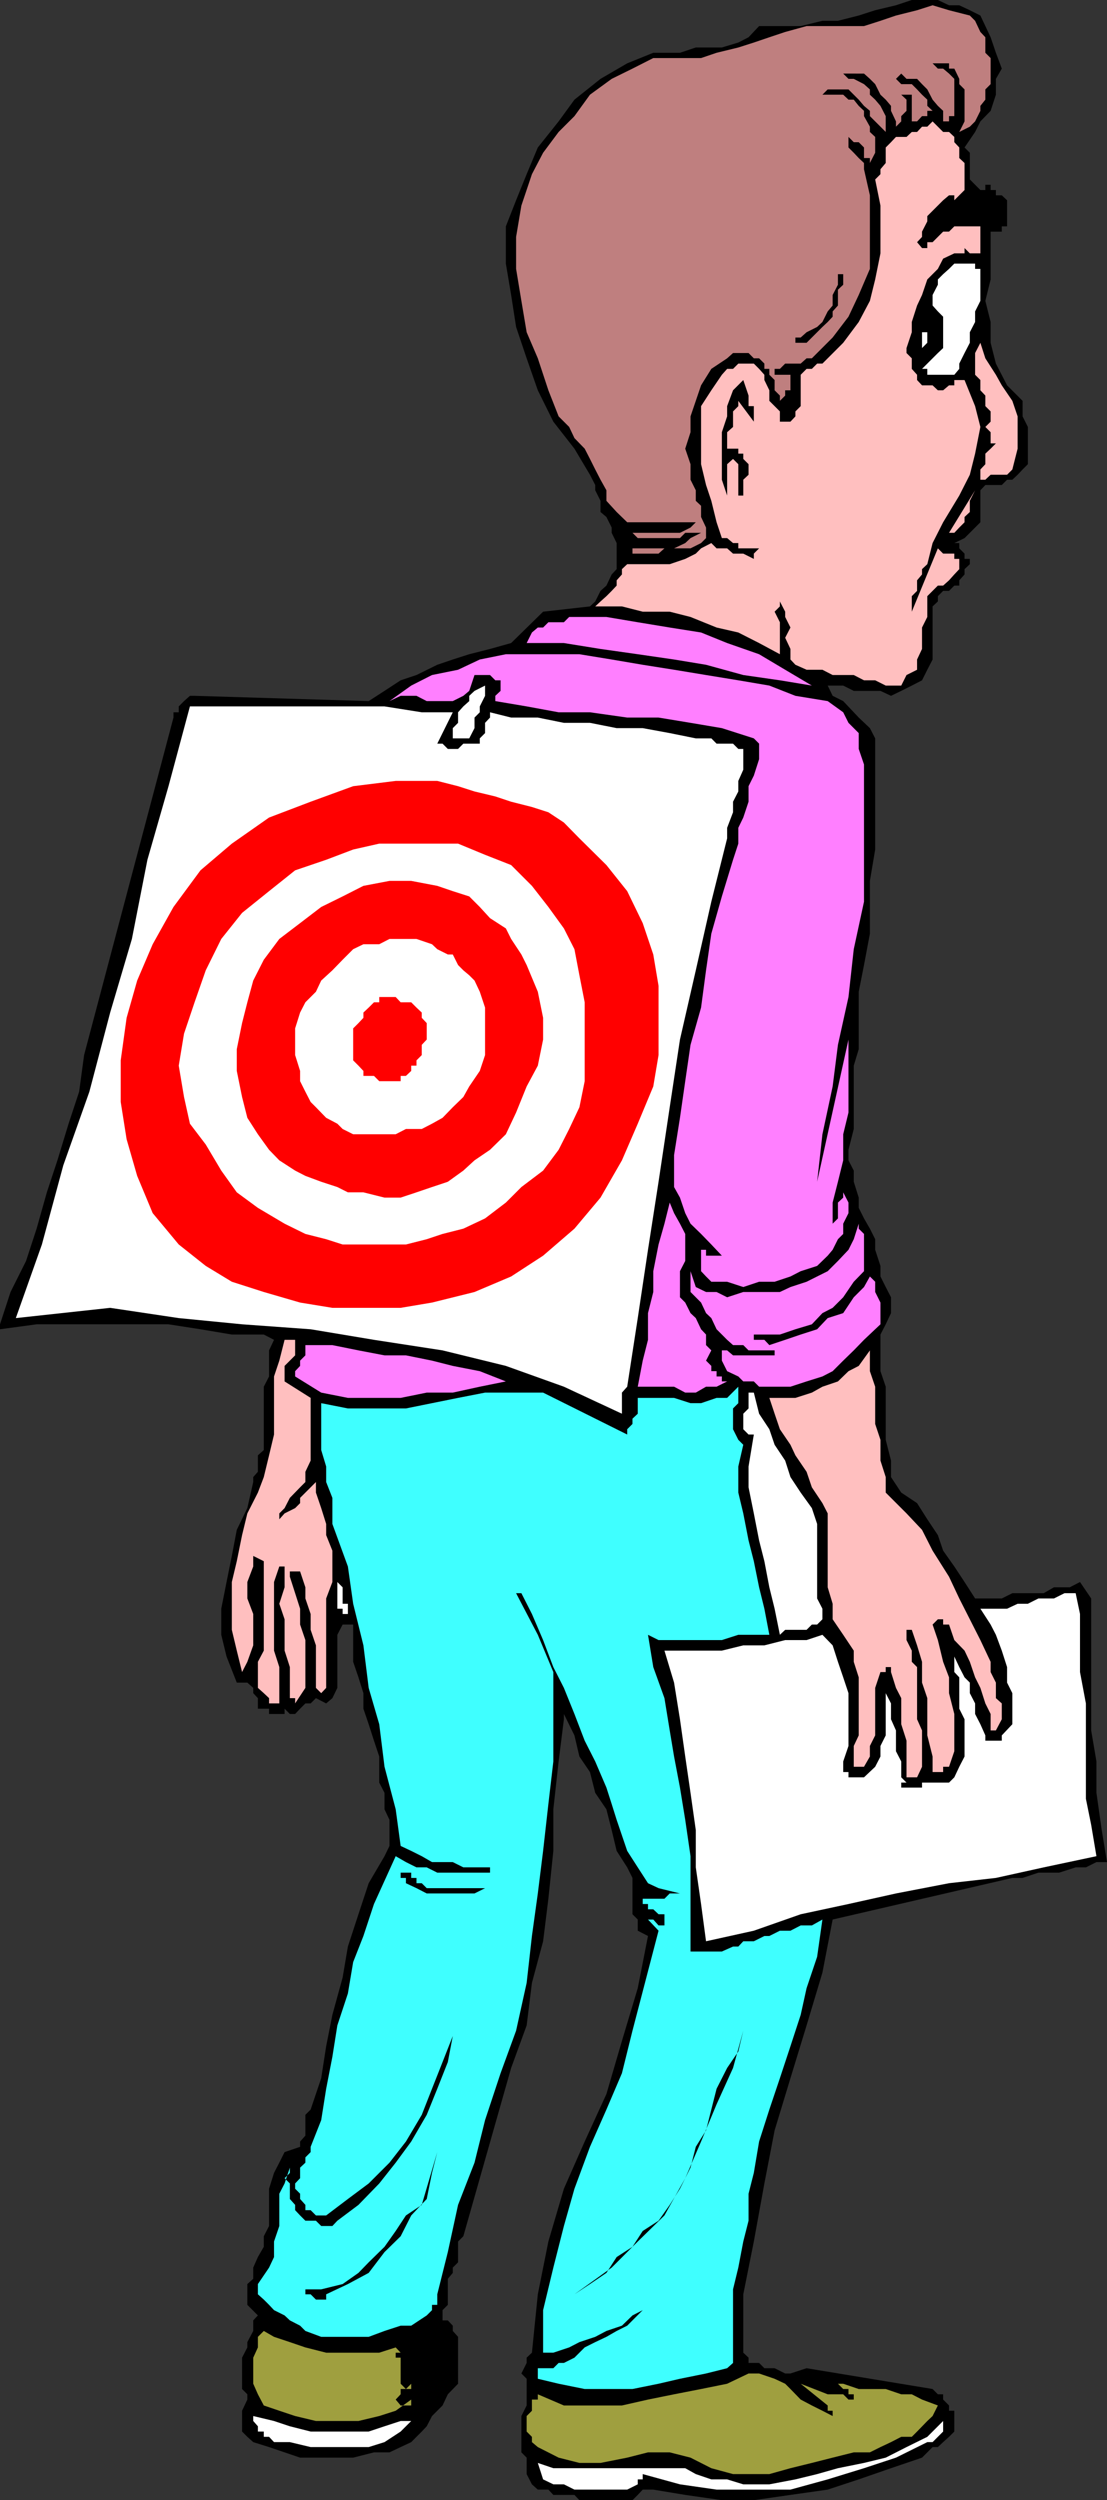
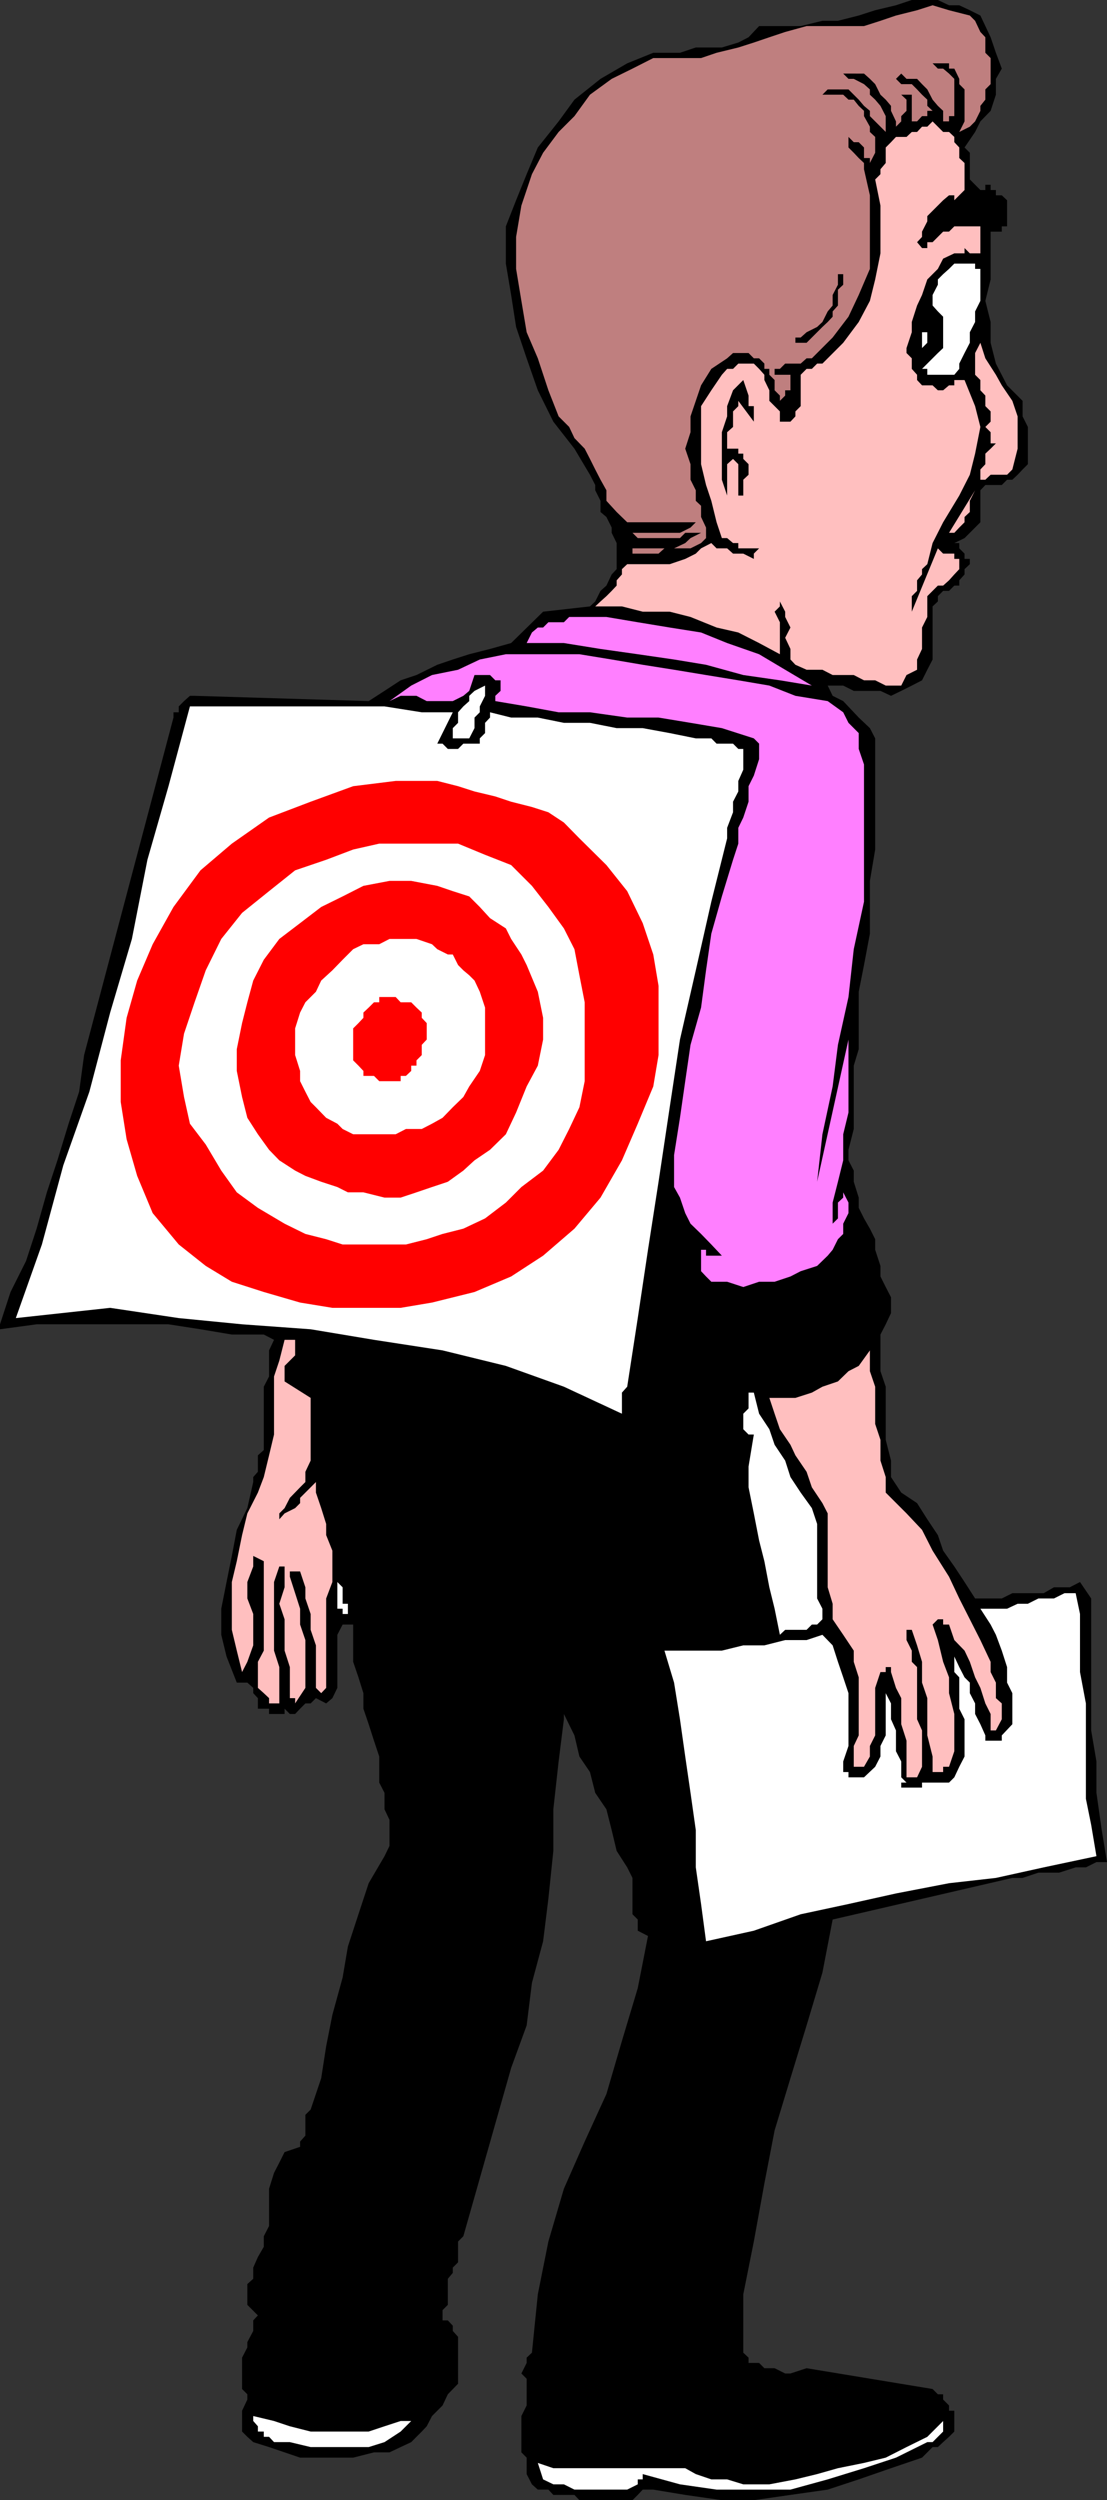
<svg xmlns="http://www.w3.org/2000/svg" width="356.699" height="805.199">
  <rect width="100%" height="100%" fill="#333333" stroke="none" />
  <path d="m319.2 12 1.698 5 1.899 5.098-1.899 3.3V30.5l-1.699 5.2-3.3 3.398-1.7 3.402-3.402 5 1.703 1.7v8.597l1.7 1.703 1.698 1.7h1.602v-1.7h1.7v1.7h1.698v1.698h1.899L324.5 64.5v8.398h-1.703v1.7h-3.598V90l-1.699 6.898 1.7 6.801v6.7l1.698 6.699 3.602 7 5 5v5l1.7 3.402v12l-1.7 1.7-1.602 1.698-1.699 1.602H324.5l-1.703 1.7H317.5l-1.602 1.698V168.2l-3.398 3.399-1.703 1.699-3.297 1.601h1.598v1.7l1.699 1.699V180h1.703v1.7l-1.703 1.597V185l-1.7 1.898v1.7H307.5l-1.703 1.699h-1.899L302.2 192v1.7l-1.699 1.597v17.101l-1.703 3.301-1.7 3.399-3.3 1.699-3.399 1.703-3.3 1.598-3.399-1.598h-8.601l-3.399-1.703h-5l1.598 3.3 3.402 1.7 3.399 3.601 1.601 1.7 3.598 3.402 1.703 3.297v35.8l-1.703 10.102v17l-1.899 10.098-1.699 8.601v18.5l-1.601 5.301v20.399l-1.7 6.699v3.402l1.7 3.301v3.598l1.601 5.101V389l1.7 3.398 1.898 3.301 1.703 3.399v3.402l1.7 5.2v3.398l1.698 3.402 1.7 3.297v5.101l-1.7 3.602-1.699 3.297v11.8l1.7 5V463.7l1.699 6.7v5.3l3.3 5 5.102 3.399 3.297 5.199 3.402 5.101 1.7 5 3.601 5.102 3.297 5 3.402 5.297h8.598l3.402-1.7h10.098l3.3-1.898h5.102l3.3-1.7 3.598 5.297v42.5l1.699 10v10.101l1.703 12 1.7 10.301h-3.403l-3.399 1.7h-3.3l-5.301 1.699h-6.7l-5.097 1.699h-3.3l-57.903 13.402L265 635.297l-5.102 17-5.199 17-5.101 16.8-3.301 17.102-3.399 18.7-3.398 17v18.8l1.7 1.598V761h3.398l1.699 1.7h3.3l3.403 1.698h1.7l5.198-1.699 40.602 6.7 1.7 1.699h1.698v1.699l1.899 1.902v1.7h1.703v6.699l-1.703 1.699-1.899 1.703-1.699 1.598H300.5l-1.703 1.699-1.7 1.703-10 3.398L276.7 798.5l-10 3.297-12 1.703-11.8 1.7h-10.301l-11.801-1.7-10.297-1.703h-3.402L205.5 803.5l-1.703 1.7h-17.098l-1.601-1.7h-6.801l-1.598-1.703h-3.402l-1.899-1.7-1.699-3.3V791.5L168 789.797v-11.7l1.7-3.398v-8.601l-1.7-1.7 1.7-3.398v-1.703l1.698-1.598 1.899-18.8 3.402-17 5-17 6.7-15.2 7-15.3 5-17.102 5.101-17 3.297-16.797-3.297-1.703v-3.598l-1.703-1.699v-11.703l-1.7-3.399-3.398-5.3-1.601-6.7-1.7-6.699-3.601-5.3-1.7-6.7-3.398-5-1.601-6.8-3.399-6.899v1.7L180 567.296l-1.703 15.402v13.399l-1.598 15.402L175 625.2l-3.602 13.398-1.699 13.699-5 13.703-15.402 54.2-1.7 1.698v6.7l-1.699 1.699V732l-1.601 1.898v8.399l-1.7 1.703v3.297h1.7l1.601 1.703v1.7l1.7 1.898v15.101l-3.301 3.399-1.7 3.601-3.398 3.399-1.699 3.3-1.602 1.7-3.398 3.402-3.402 1.598-3.598 1.699h-5l-6.703 1.703H96.699l-5-1.703-5-1.7-5.101-1.597-1.899-1.703-1.699-1.7v-6.699l1.7-3.601v-1.7l-1.7-1.699v-10.101L79.7 756v-1.703l1.898-3.598v-3.402l1.5-1.598-3.399-3.402v-6.7l1.899-1.699v-3.601l1.5-3.399 1.902-3.3v-3.399l1.7-3.3v-12l1.597-5.102L90 696.5l1.7-3.402 5-1.7V689.7l1.698-1.902v-6.7l1.7-1.699 3.402-10.101L105.098 659l2-10.102 3.3-12 1.7-10L115.5 616.5l3.297-10 5.101-8.703 1.602-3.297v-8.402l-1.602-3.399v-5.3l-1.699-3.301v-8.399l-1.699-5.101-1.703-5.301-1.7-5v-5l-1.597-5.098-1.703-5v-12h-3.399L108.7 526.5v17.098l-1.601 3.3-2 1.7-3.301-1.7-1.7 1.7h-1.699l-1.699 1.699L95.098 552h-1.7l-1.699-1.703V552h-5v-1.703h-3.601v-3.399l-1.5-1.601v-1.7l-1.899-1.699h-3.402L73 533.5l-1.703-7v-8.402L73 509.5l1.7-8.402 1.597-8.399 3.402-7 1.899-8.402v-1.598l1.5-1.699v-5.3L85 467v-20.402l1.7-3.301v-8.399l1.597-3.398L85 429.797H74.7l-10.102-1.7-10.301-1.597h-42.5L0 428.098V426.5l3.398-10.402 5-10 3.399-10.399 3.3-11.699 3.403-10.3 3.598-11.802 3.402-10.3 1.598-11.801 28.8-108.7v-1.699h1.7V227.5l1.699-1.703 1.902-1.7h1.5l56.098 1.7 5.101-3.297 5.2-3.402 5.101-1.7 6.7-3.3 5-1.7 5.3-1.699 6.7-1.699 6.8-1.902L175 197l15.098-1.703 1.699-1.598 1.703-3.402 1.898-1.7 1.7-3.597 1.601-1.703v-8.399l-1.601-3.3v-1.7l-1.7-3.398-1.898-1.602v-3.601l-1.703-3.399V156.2l-1.7-3.3-5-8.399-6.8-8.703-5-10.098-3.598-10.3-3.402-10.102L164.699 95 163 84.898v-12l3.297-8.398 3.402-8.402 3.598-8.598L180 39.098l5.098-7 8.402-6.7 8.598-5L210.5 17h8.598l5.101-1.703h8.399l5.3-1.598L241.2 12l3.399-3.602H258l7-1.699h5L276.7 5l5.3-1.703 6.7-1.598L293.796 0h8.402l3.598 1.7h3.3l3.403 1.597L315.898 5l1.602 3.398L319.2 12" />
  <path fill="#bf7f7f" d="m312.5 5 1.7 1.7 1.698 3.597L317.5 12v5l1.7 1.7v8.398l-1.7 1.699v3.3l-1.602 2V35.7l-1.699 3.399-1.699 1.699-3.402 1.703 1.699-3.402V28.797l-1.7-1.7v-1.699l-1.597-3.3h-1.703v-1.7h-8.7 3.403l1.7 1.7h1.698l1.899 1.601 1.703 1.7v12h-1.703v1.699h-1.899v-3.399l-1.699-1.601-1.699-2-1.703-3.301-1.7-1.7-1.597-1.699h-3.402l-1.7-1.699-1.699 1.7 1.7 1.699h3.398l1.703 1.699 1.598 1.703 1.699 1.598v2l1.703 1.601h-1.703v1.7h-1.7l-1.597 1.699h-1.703V30.5h-3.399l1.7 1.598v3.601l-1.7 1.7v1.699l-1.699 1.699v-1.7l-1.601-3.398v-1.601l-1.7-2L283.7 30.5l-1.7-3.402-1.703-1.7-1.899-1.699H271.7l1.7 1.7h1.699l3.3 1.699 1.899 1.699V30.5L282 32.098l1.7 2 1.698 3.3V42.5l-1.699-1.703-1.699-1.7-1.703-1.699V35.7l-1.899-1.601-1.699-2-1.601-1.598-1.7-1.703H266.7L265 30.5h6.7l1.698 1.598h1.7l1.601 2 1.7 1.601v1.7l1.898 3.398V42.5L282 44.098v5.101l-1.703 3.301v-1.602h-1.899V47.5l-1.699-1.703h-1.601l-1.7-1.7V47.5l1.7 1.7 1.601 1.698 1.7 1.602v2l1.898 8.398v23.7L276.699 95l-3.3 7-5.102 6.7-6.7 6.698h-1.699l-1.898 1.7h-5l-1.703 1.699h-1.7v1.902h5.102v5H253v1.7l-1.703 1.699v-1.7l-1.7-1.699v-3.3l-1.699-1.7v-1.902h-1.601v-1.7l-1.7-1.699h-1.699L241.2 113.7h-5l-1.902 1.7-5.098 3.398-3.3 5.3-3.399 10v5.102l-1.703 5.301 1.703 5v5l1.7 3.398v3.399l1.698 1.601v3.602l1.602 3.398v3.399l-1.602 1.601-3.398 1.7h-8.402l-1.899 1.699h-8.402v-1.7h-1.7H217.2l3.598-1.699 1.703-1.601 3.398-1.7h-5.101l-1.7 1.7H205.5l-1.703-1.7h15.3l3.403-1.699 1.7-1.699h-22.102l-3.399-3.3-3.3-3.602v-3.399L193.5 154.5l-1.703-3.3-1.7-3.403-1.699-3.297-3.3-3.402-1.7-3.598-3.398-3.402-3.3-8.399-3.403-10.3-3.598-8.399L168 96.898l-1.703-10.3V76.297L168 66.199l3.398-10.101L175 49.199l5-6.699 5.098-5.102 5-6.898 7-5.102 6.699-3.3 6.703-3.399h15.398l5-1.699 7-1.703 5-1.598 5-1.699L253 10.297l6.898-1.899h18.5L283.7 6.7l5-1.699 6.801-1.703 5-1.598 5.297 1.598L312.5 5" />
  <path fill="#ffbfbf" d="M309.098 47.5v3.398l1.699 1.602v8.7l-1.7 1.698L307.5 64.5v-1.602h-1.703l-1.899 1.602-3.398 3.398-1.703 1.7v1.699l-1.7 3.3v1.7L295.5 78l1.598 1.898h1.699V78h1.703l1.7-1.703 1.698-1.7h1.899l1.703-1.699h8.398v8.7H312.5l-1.703-1.7v1.7H307.5l-3.602 1.699-1.699 3.3L298.797 90l-1.7 5-1.597 3.398-1.703 5.301V107l-1.7 5.098v1.601l1.7 1.7v3.398l1.703 1.902v1.7l1.598 1.699h3.402l1.7 1.601h1.698l1.899-1.601h1.703v-1.7h3.297l3.402 8.399 1.7 6.703-1.7 8.598-1.699 6.8-3.402 6.7-5.2 8.601-3.398 6.7-1.703 6.8-1.7 1.598V185l-1.597 1.898v3.399L293.797 192v5l8.402-20.402 1.7 1.699h3.601V180h1.598v3.297L307.5 185l-1.703 1.898-1.899 1.7H302.2L298.797 192v6.7l-1.7 3.398V209l-1.597 3.398v3.301l-3.402 1.7-1.7 3.398h-5l-3.398-1.7h-3.602l-3.3-1.699h-6.801L265 215.7h-5.102l-3.601-1.601-1.598-1.7V209L253 205.398l1.7-3.3-1.7-3.399V197l-1.703-3.3v1.597l-1.7 1.703 1.7 3.398V210.7l-6.7-3.601-6.699-3.399-7-1.601-8.398-3.399-6.703-1.699h-8.7l-6.699-1.703h-8.601l1.703-1.598 1.898-1.699 1.7-1.703 1.601-1.7v-1.699l1.7-1.898v-1.703l1.699-1.598h13.699l5-1.699 3.402-1.703 1.7-1.7 3.3-1.699 1.7 1.7h3.398l1.902 1.699h3.301l3.398 1.703v-1.703l1.7-1.7h-6.7v-1.699H236.2l-1.902-1.601h-1.7l-1.699-5.098-1.699-6.902-1.699-5.098-1.602-6.699v-18.703l3.301-5.098 3.399-5 1.699-1.902h1.902l1.7-1.7h5l1.699 1.7 1.699 1.902v1.7l1.601 3.3v3.399l1.7 1.699 1.699 1.703v3.297h3.402l1.598-1.7V132.5l1.703-1.703v-10.098l1.898-1.902h1.7l1.699-1.7H265l6.7-6.699 5-6.699 3.597-6.8L282 90l1.7-8.402V66.199l-1.7-8.402 1.7-1.7V54.5l1.698-2v-5l1.7-1.703 1.601-1.7h3.399l1.699-1.597h1.703l1.598-1.703h1.699l1.703-1.7 1.7 1.7 1.698 1.703h1.899l1.703 1.598v1.699l1.598 1.703" />
  <path fill="#fff" d="M315.898 88.297v8.601l-1.699 3.399v3.402L312.5 107v3.398l-1.703 3.301-1.7 3.399v1.699l-1.597 1.902h-8.703v-1.902h-1.7l1.7-1.7 1.703-1.699 1.7-1.699 1.698-1.601V102l-1.699-1.703-1.699-1.899V95l1.7-3.3V90l1.698-1.703 1.899-1.7 1.703-1.699h6.7v1.7h1.698v1.699" />
  <path d="m268.297 102-1.598 1.7-1.699 1.597-5.102 5.101H253h3.297V108.7H258l1.898-1.699 3.399-1.703L265 103.7l1.7-3.402 1.597-1.899V95L270 91.7v-3.403h1.7v3.402l-1.7 1.598v5.101l-1.703 1.899V102" />
  <path fill="#fff" d="m298.797 110.398-1.7 1.7V107h1.7v3.398" />
  <path fill="#ffbfbf" d="m326.2 151.2-1.7 1.698h-5.3l-1.7 1.602h-1.602v-3.3l1.602-1.7v-3.402l1.7-1.598 1.698-1.703H319.2v-3.598l-1.7-1.699 1.7-1.703V132.5l-1.7-1.703v-3.399l-1.602-1.699v-3.3l-1.699-1.7v-7l1.7-3.3 1.601 5 3.398 5.3 1.899 3.399 3.402 5 1.7 5V144.5l-1.7 6.7" />
  <path d="M241.2 127.398v3.399h1.698v5l-5-6.7v1.7L236.2 132.5v5l-1.902 1.7v5.3h3.601v1.598h1.602v1.699l1.7 1.703v3.398l-1.7 1.602v5.098h-1.602V149.5l-1.699-1.703-1.902 1.703v10.098l-1.7-5.098v-15.3l1.7-5.102v-3.301l1.902-5.098 3.301-3.3 1.7 5" />
  <path fill="#ffbfbf" d="m305.797 171.598 8.402-13.7-1.699 3.399v3.601l-1.703 1.602v1.7l-1.7 1.698-1.597 1.7h-1.703" />
  <path fill="#ff7fff" d="m261.598 220.797-10.301-1.7-11.797-1.699-12-3.3-10.3-1.7-11.7-1.699-12-1.699-11.8-1.902h-12l1.698-3.399 1.899-1.601H175l1.7-1.7h5l1.698-1.699h12l10.102 1.7 10.297 1.699 10.101 1.601 8.399 3.399 10.3 3.601 8.403 5 8.598 5.098m5.102 5 5 3.601 1.698 3.399 3.301 3.3v5.102l1.7 5v44.2l-3.301 15.3-1.7 15.399L270 336.5l-1.703 13.398L265 365.297l-1.703 15.3 10.101-45.8v23.5l-1.699 7v8.402L270 380.598l-1.703 6.699v8.402-1.601l1.703-1.7v-5.101l1.7-1.598v-3.402V384l1.698 3.297v3.402l-1.699 3.399v3.3l-1.699 1.7-1.703 3.402-1.598 1.898-3.402 3.301-5.297 1.7-3.3 1.699-5.102 1.699h-5L239.5 414.5l-5.203-1.703h-5.098l-1.699-1.7-1.602-1.699v-8.601 1.703h1.602v1.898h5.098l-3.399-3.601-3.3-3.399-3.399-3.3-1.703-3.399-1.7-5-1.898-3.402V372l1.899-12 1.699-11.8 1.703-11.7 3.398-12 1.602-12 1.7-11.8 3.398-12 3.601-11.802 1.7-5.199v-5.101l1.601-3.301 1.7-5.098v-5l1.698-3.402 1.7-5.297v-5l-1.7-1.703-10.3-3.297-10.098-1.703-10.3-1.7h-10.102l-12-1.699H180l-10.3-1.898-10.102-1.703v-1.7l1.699-1.597v-3.402h-1.7l-1.699-1.7h-5L151.2 222.5l-1.902 1.598-3.399 1.699H137.5l-3.3-1.7h-5.102l-3.598 1.7 7-5 6.7-3.399 8.398-1.699 7-3.3 8.402-1.7h23.7l10.398 1.7 10 1.699 10.101 1.601 10.301 1.7 10.398 1.699 10 1.699 8.399 3.3 10.402 1.7" />
  <path fill="#fff" d="M156.297 220.797v3.3l-1.7 3.403v1.898l-1.699 1.7v3.402l-1.699 3.297h-5.3V234.5l1.699-1.703v-3.399l1.699-1.898 1.902-1.703v-1.7l1.7-1.597 3.398-1.703" />
  <path fill="#fff" d="m145.898 229.398-5 10.102h1.7l1.699 1.7h3.3l1.7-1.7h5.3v-1.703l1.7-1.7v-3.3l1.601-1.7v-1.699l6.801 1.7h8.598l8.402 1.699h8.399l8.601 1.703h8.399l8.699 1.598 8.402 1.699h5l1.7 1.703h5.3l1.7 1.7h1.601v6.698l-1.602 3.602v3.398L236.2 258.2v3.399l-1.902 5V270l-5.098 20.398-5 22.102-5.101 22.297-3.301 21.8-3.598 24-3.402 21.903-3.297 22-3.402 22.098-1.7 1.902v6.797l-18.699-8.7-18.7-6.698-20.402-5L120.5 431.5l-20.402-3.402L78 426.5l-20.402-2-22.098-3.3-30.402 3.3 8.402-23.703 6.898-25.5 8.399-23.7 6.703-25.5 7-23.699 5-25.5 6.797-23.699 6.902-25.699h62.7l12 1.898h10" />
  <path fill="red" d="m186.7 270 8.698 8.598 6.7 8.402 5 10.297 3.402 10.101 1.7 10.102v22.297l-1.7 10.101-5 12-5.102 11.801-6.898 12-8.402 10L175 404.4l-10.3 6.699-11.802 5L139.2 419.5l-10.101 1.7h-22L96.7 419.5 85 416.098l-10.3-3.301-8.403-5.098-8.7-6.902-8.398-10.098-5-12-3.402-11.8-1.899-12V341.5l1.899-13.703 3.402-12 5-11.7 6.7-12 8.699-11.8 10.101-8.598 12-8.402 13.399-5.098 13.699-5L127.5 251.5h13.398l6.7 1.7 5.3 1.698 6.7 1.602 5.101 1.7 6.7 1.698 5.3 1.7 5 3.3 5 5.102" />
  <path fill="#fff" d="m171.398 285.297 5.301 6.8 5 6.903 3.399 6.7 1.601 8.398 1.7 8.699v25.402l-1.7 8.399-3.3 7-3.399 6.699-5 6.703-7 5.297-5 5-6.703 5.101-7 3.301-6.7 1.7-5.097 1.699-6.703 1.699h-20.399l-5.3-1.7-6.7-1.699-6.699-3.3L83.098 389l-6.801-5-5-7-5-8.402-5.098-6.7-1.902-8.601-1.7-10.098 1.7-10.3 3.402-10.102 3.598-10.297 5-10.102L78 294l8.7-7 8.398-6.703 10-3.399 8.699-3.3 8.402-1.899h25.399l8.699 3.598 8.402 3.3 6.7 6.7" />
  <path fill="red" d="m169.7 310.797 3.597 8.601 1.703 8.399v7l-1.703 8.402-3.598 6.7-3.402 8.398-3.297 7-5.102 5-5 3.402-3.601 3.301-5 3.598-5.098 1.699-5 1.703-5.101 1.7h-5.2l-6.8-1.7h-5l-3.399-1.703-5.199-1.7-5.102-1.898-3.3-1.699L90 373.7l-3.3-3.403-3.602-5L79.699 360 78 353.297l-1.703-8.399v-7L78 329.5l1.7-6.703 1.898-7 3.402-6.7 5-6.699 6.7-5.101 6.8-5.2 6.898-3.398 6.7-3.402 8.402-1.598h7l8.398 1.598 5 1.703 5.301 1.7 3.399 3.398 3.3 3.601L163 299l1.7 3.398 3.3 5 1.7 3.399" />
  <path fill="#fff" d="m154.598 319.398 1.699 5.102v15.297l-1.7 5.101-3.398 5-1.902 3.399-3.399 3.3-3.3 3.403-3.399 1.898-3.3 1.7h-5.102l-3.297 1.699h-13.703l-3.399-1.7-1.699-1.699-3.601-1.898-3.301-3.402-1.7-1.7-1.699-3.3-1.699-3.399v-3.3l-1.601-5.102v-8.598l1.601-5.101 1.7-3.301 3.398-3.399 1.703-3.601 3.598-3.297 3.3-3.402 3.399-3.399 3.3-1.601h5.102l3.301-1.7h8.7l5 1.7 1.698 1.601 3.399 1.7h1.601l1.7 3.398 1.699 1.703 1.902 1.598 1.7 1.699 1.699 3.601" />
  <path fill="red" d="m134.2 324.5 1.698 1.598v1.699l1.602 1.703v5.297l-1.602 1.703v3.297L134.2 341.5v1.7h-1.7v1.698l-1.703 1.602h-1.7v1.7H122.2l-1.699-1.7h-3.402v-1.602L115.5 343.2l-1.703-1.699v-10.3l1.703-1.7 1.598-1.703v-1.7l1.699-1.597 1.703-1.703h1.7v-1.7h5.3l1.598 1.7h3.402l1.7 1.703" />
-   <path fill="#ff7fff" d="m219.098 417.797 1.699 1.703 1.703 3.398 1.7 1.602 1.698 3.598 1.602 1.699v3.402l1.7 1.7-1.7 3.3 1.7 1.7v1.699h1.698v1.699h1.7v1.601h1.699l-3.399 1.7H227.5l-3.3 1.902h-3.403l-3.598-1.902H205.5l1.598-8.399 1.699-6.699v-8.602l1.703-6.8v-6.7l1.7-8.601 1.898-6.7 1.699-6.8 1.402 3.402 1.899 3.399 1.699 3.3v8.7l-1.7 3.3v8.399" />
-   <path fill="#ff7fff" d="m278.398 409.398-3.3 3.399-3.399 5-3.402 3.402-3.297 1.7-3.402 3.601-5.301 1.598-5 1.699h-8.399v1.703h3.399l1.601 1.7 5.102-1.7 5-1.703 5.297-1.7 3.402-3.597 5-1.602 3.399-5.101 3.3-3.297 1.899-3.402 1.703 1.699v3.3l1.7 3.403v7l-1.7 1.598-3.602 3.402-3.3 3.398-3.399 3.301-3.402 3.399-3.297 1.699-5.102 1.601-5.199 1.7h-10.101l-1.7-1.7H239.5l-1.602-1.601-3.601-1.7-1.7-3.398v-3.3h1.7l1.902 1.601h13.399v-1.602h-8.399L239.5 433.2h-3.3l-1.903-1.699-1.7-1.703-1.699-1.7-1.699-3.597-1.699-1.602-1.602-3.398-1.699-1.703-1.699-1.7v-6.699l1.7 5.102 3.3 1.598h3.398l3.399 1.699 5.203-1.7h11.797l3.402-1.597 5.2-1.703 3.398-1.7 3.402-1.699 3.301-3.3 3.398-3.598 1.7-3.402 1.601-5v1.601l1.7 1.7v12" />
  <path fill="#ffbfbf" d="M95.098 431.5v5l-3.399 3.398v5l8.399 5.301v20.2l-1.7 3.601v3.297L96.7 479l-3.3 3.398-1.7 3.301L90 487.4v1.898l1.7-1.899 3.398-1.699 1.601-1.601v-1.7l3.399-3.398 1.699-1.703V475.7v5l1.703 5 1.598 5.098v3.601l2 5V509.5l-2 5.297v28.8l-1.598 1.7-1.703-1.7v-13.699l-1.7-5v-5.101l-1.699-5v-3.598l-1.699-5.101h-3.3v1.699l1.699 5.3 1.601 5v5.102l1.7 5v15.399l-3.301 5v-1.7h-1.7v-10l-1.699-5.3V521.5l-1.699-5 1.7-5.3v-6.7H90l-1.703 5v22.098l1.703 5.3v11.7h-3.3v-1.7l-1.7-1.601-1.902-1.7V535.2L85 531.598v-28.801l-3.402-1.7v3.403l-1.899 5v5.297l1.899 5v10.101l-1.899 5.301L78 538.5l-1.703-6.902-1.598-6.7V509.5l1.598-6.703L78 494.398l1.7-7 3.398-6.699 1.902-5 1.7-7L88.296 462v-18.703L90 438.199l1.7-6.699h3.398" />
-   <path fill="#ff7fff" d="m163 444.898-8.402 1.7-8.7 1.902H137.5l-8.402 1.7h-17l-8.598-1.7-8.402-5.203v-1.7l1.601-1.699V438.2l1.7-1.699v-3.3h8.699l8.402 1.698 8.398 1.602h6.899l8.402 1.7 6.7 1.698 8.699 1.7 8.402 3.3" />
  <path fill="#ffbfbf" d="m285.398 480.7 6.7 6.698 5 5.301 3.402 6.7 5.297 8.398 3.3 7 3.403 6.703 3.398 6.7 3.301 7v3.3l1.7 3.398v5l1.898 1.7v5.101l-1.899 3.598H319.2V552l-1.699-3.402-1.602-5-1.699-3.399-1.699-5-1.703-3.601-3.297-3.399-1.703-5h-1.899V521.5H302.2l-1.699 1.7 1.7 5 1.698 7 1.899 5v5.097L307.5 552v12l-1.703 5h-1.899v1.7H300.5v-5l-1.703-6.802v-12l-1.7-5V535.2l-1.597-5.3-1.703-5h-1.7v3.3l1.7 3.399v3.601l1.703 1.7v16.8l1.598 3.598V569l-1.598 3.398h-3.402v-11.8l-1.7-5.301v-8.399l-1.699-3.3-1.601-5.098v-1.602h-1.7v1.602H283.7l-1.7 5.098v15.3l-1.703 3.399v3.402L278.398 569h-3.3v-6.703l1.601-3.399V540.2l-1.601-5v-3.601l-3.399-5.098-3.402-5v-5l-1.598-5.3v-23.802l-1.699-3.3-3.402-5.098-1.7-5-3.601-5.3-1.598-3.403-3.402-5-1.7-5-1.699-5.098h8.399l5.3-1.699 3.403-1.902 5-1.7 3.398-3.3 3.301-1.7 3.598-5v6.7l1.703 5v12l1.7 5.101v6.7l1.698 5.3v5" />
-   <path fill="#3fffff" d="M202.098 462v-1.703l1.699-1.7v-1.699l1.703-1.601v-5.098h11.7l5.3 1.7h3.398l5-1.7h3.399l3.601-3.601v5.3l-1.699 1.7v6.699l1.7 3.402 1.601 1.598-1.602 7v8.402l1.602 6.7 1.7 8.699 1.698 6.699 1.7 8.402 1.699 6.899 1.601 8.402h-10l-5.3 1.7h-20.399l-3.402-1.7 1.703 10.398 3.598 10 1.699 10.399 1.402 8.402 1.899 10 1.699 10.399 1.703 11.699V628.5h10.098l3.601-1.602h1.7l1.601-1.699h3.398l3.399-1.699h1.601l3.399-1.703h3.402l3.301-1.7h3.598L265 618.2l-1.703 12-3.399 10.098-1.898 8.601L254.7 659l-3.403 10.297-3.399 10.101-3.3 10.301-1.7 10.098-1.699 6.703v8.7l-1.699 6.698-1.602 8.399-1.699 7V761l-1.902 1.7-6.797 1.698-8.402 1.7-6.899 1.601-8.402 1.7h-15.399l-8.398-1.7-6.703-1.601v-3.399h5L180 761h1.7l3.398-1.703 3.3-3.297 3.399-1.703 3.601-1.7 3.301-1.898 3.399-1.699 1.699-1.703 3.3-3.297-3.3 1.7-3.399 3.3-5 1.7-3.601 1.898-5.098 1.699-3.3 1.703-5.102 1.7H175V744l3.297-13.703 3.402-13.399 3.399-12 5-13.5 5.3-12 5-11.699L203.797 654l8.402-32.203-3.402-3.598h1.703l1.7 1.899h1.898V616.5h-1.899l-1.699-1.602h-1.703V613.2h-1.7v-1.7h7l1.7-1.703h3.3l-6.898-1.7-3.402-1.597-3.297-5.102-3.402-5.3-3.399-10-1.601-5.098-1.7-5.3-3.601-8.403-3.399-6.7-3.3-8.597-3.399-8.402-3.402-6.7L175 528.2l-3.602-8.402-3.398-6.7h-1.703l7 13.403 5 12v28.797L176.699 581 175 596.098l-1.703 13.699-1.899 13.703-1.699 15.098L166.297 654l-5 13.7-5 15.097-3.399 13.703-5.3 13.598-3.301 15.199-3.399 13.601v3.399H139.2V744l-1.699 1.7-5 3.3h-3.402l-5.2 1.7-5.101 1.898H103.5l-5.102-1.899L96.7 749l-3.3-1.703-1.7-1.598L88.297 744l-1.598-1.703-1.699-1.7-1.902-1.699v-3.3l3.601-5.301 1.598-3.399v-5l1.703-5V706.5l1.7-3.3 1.698-5.102v1.699L91.7 701.5l1.7 1.7v5l1.699 1.898v1.699L96.7 713.5l1.7 1.7h3.398l1.703 1.698h3.598l1.601-1.699 6.801-5.101 6.7-6.899 5.3-6.699 5-6.8 5-8.602 3.398-8.399 3.399-8.601 1.601-8.399-3.3 8.399-3.399 8.601-3.3 8.399-5.102 8.601-5.297 6.801-6.703 6.7-6.7 5-7 5.3h-3.3l-1.7-1.703h-1.699v-1.7L96.7 708.2v-1.7l-1.601-1.602V703.2l1.601-1.699v-3.402l1.7-1.598v-1.703l1.699-1.7v-1.699l3.402-8.601 1.598-10.098 2-10.3 1.601-10.102L112.098 642l1.699-10.102 3.3-8.398 3.403-10.3 7-15.403 3.297 1.902 3.402 1.7h3.301l3.398 1.699h17v-1.7h-8.601l-3.399-1.699H139.2l-3.3-1.902-3.399-1.7-3.402-1.597-1.598-11.8-3.602-13.7-1.699-13.703-3.402-11.7-1.7-13.699-3.3-13.398-1.7-12-5-13.703v-8.399l-2-5.101v-5L103.5 467v-15.102l8.598 1.7h18.699l8.402-1.7 8.399-1.699 8.699-1.699H175l27.098 13.5" />
  <path fill="#fff" d="m242.898 448.5 1.7 6.797 3.3 5 1.7 5 3.402 5.101 1.7 5.301 3.3 5 3.598 5 1.699 5.098v24l1.703 3.3v3.403l-1.703 1.7h-1.7l-1.699 1.698H253l-1.703 1.602-1.7-8.402-1.699-6.899-1.601-8.402-1.7-6.7-1.699-8.699L241.2 479v-6.703L242.9 462h-1.7l-1.699-1.703v-5l1.7-1.7V448.5h1.698m-130.801 71.297h-1.7v-1.7H108.7V509.5l1.7 1.7v5.3h1.699v3.297" />
  <path fill="#fff" d="M348 519.797V538.5l1.898 10.098v30.699l1.7 8.402 1.699 10.098-17 3.601-15.399 3.399-15.101 1.703-17.098 3.297-15.3 3.402L258 616.5l-15.102 5.297-15.398 3.402-1.602-12-1.699-11.8v-12l-1.699-12-1.703-11.7-1.7-12-1.898-11.8-3.101-10.301h18.5l6.902-1.7h6.797L253 528.2h6.898l5.102-1.7 3.297 3.398L270 535.2l1.7 5 1.698 5.098v17l-1.699 5v3.402h1.7v1.7h5L282 569l1.7-3.3v-3.403l1.698-3.399v-17 3.399l1.7 3.3v5.102l1.601 3.598V564l1.7 3.297v5.101l1.699 1.7h-1.7v1.601h6.7v-1.601h8.699l1.703-1.7 1.598-3.398 1.699-3.3v-12l-1.7-3.403v-10.098L307.5 538.5v-5l1.598 3.398 1.699 3.301 1.703 1.7v3.398l1.7 3.3V552l1.698 3.297 1.602 3.601v1.7h5.297v-1.7l3.402-3.601v-10l-1.699-3.399v-5l-1.703-5.3-1.899-5.098-1.699-3.3-3.3-5.102h8.601l3.398-1.598h3.301l3.399-1.703h5l3.402-1.7h3.598l1.402 6.7" />
-   <path d="M137.5 608.098h22.098-3.301l-3.399 1.699H137.5l-3.3-1.7-3.403-1.597v-1.703h-1.7v-1.7h3.403v1.7h1.7v1.703h1.698l1.602 1.598m10.098 44.199-1.7 3.402 1.7-3.402m37.5 86.601 5-3.3 5.3-3.598 3.301-5.102 5.098-3.3 3.3-5.098 5.102-3.3 3.598-5.102 3.3-5.2 3.403-6.8 1.7-6.7 3.3-5.3 3.398-13.399 3.399-6.699 3.601-5.3 1.602-6.7-3.3 12-5.302 11.7-5 12-5.101 11.8-6.7 12-8.597 8.398-8.402 8.399-12 8.601m-80 0v1.7h-3.301l-1.7-1.7h-1.699v-1.601h5.102l6.898-1.7L115.5 732l3.297-3.402 5.101-5 3.602-5.098 3.297-5 5.101-3.402 5-17-1.699 6.699-1.699 8.402-5 5.301-3.402 6.7-5.2 5.097-5.101 6.703-6.7 3.598-7 3.3" />
-   <path fill="#9f9f3f" d="m127.5 756 1.598 1.7H127.5v1.597h1.598V761h1.699-1.7v6.7l1.7 1.698 1.703-1.699v1.7h-3.402v1.699l-1.598 1.699 1.598 1.902h3.402v-1.902l-5 3.601-5.3 1.7-6.7 1.601h-13.703l-6.7-1.601-5.097-1.7-5-1.699-1.902-3.601-1.5-3.399v-8.402l1.5-3.297v-3.402L85 750.699l3.297 1.899 5.101 1.699 5 1.703 6.7 1.7h17.101l5.301-1.7m140.797 22.098v-1.7h-1.598V774.7l-8.699-7 8.7 3.399h5l1.698 1.699h1.7v-1.7h-1.7v-1.699H271.7L270 767.7h-1.703 3.402l5 1.7h8.7l5 1.699h3.398l3.3 1.699 5.102 1.902-1.699 3.399-1.703 1.601-3.297 3.399-1.703 1.699h-3.399l-3.3 1.703-3.399 1.598-3.402 1.699h-5.2l-6.8 1.703-6.7 1.7-6.898 1.698-6.8 1.899h-11.7l-7-1.899-6.699-3.398-6.703-1.703h-7l-6.7 1.703-8.597 1.7h-6.8l-6.7-1.7-6.703-3.402-1.899-1.598v-1.703l-1.699-1.7v-5l1.7-1.699v-3.601h1.898v-1.7l8.402 3.602h18.7l8.398-1.902 8.402-1.7 8.7-1.699 8.398-1.699 6.902-3.3h3.399l5 1.699L253 767.7l1.7 1.7 3.3 3.398 3.598 1.902 3.402 1.7 3.297 1.699" />
+   <path d="M137.5 608.098h22.098-3.301l-3.399 1.699H137.5l-3.3-1.7-3.403-1.597v-1.703h-1.7v-1.7h3.403v1.7h1.7v1.703h1.698l1.602 1.598m10.098 44.199-1.7 3.402 1.7-3.402m37.5 86.601 5-3.3 5.3-3.598 3.301-5.102 5.098-3.3 3.3-5.098 5.102-3.3 3.598-5.102 3.3-5.2 3.403-6.8 1.7-6.7 3.3-5.3 3.398-13.399 3.399-6.699 3.601-5.3 1.602-6.7-3.3 12-5.302 11.7-5 12-5.101 11.8-6.7 12-8.597 8.398-8.402 8.399-12 8.601m-80 0v1.7h-3.301l-1.7-1.7h-1.699v-1.601h5.102l6.898-1.7l3.297-3.402 5.101-5 3.602-5.098 3.297-5 5.101-3.402 5-17-1.699 6.699-1.699 8.402-5 5.301-3.402 6.7-5.2 5.097-5.101 6.703-6.7 3.598-7 3.3" />
  <path fill="#fff" d="M129.098 779.7h3.402l-3.402 3.398-5.2 3.402-5.101 1.598h-18.7l-6.699-1.598h-5.101l-1.598-1.703H85v-1.7h-1.902v-1.699l-1.5-1.699v-1.601l6.699 1.601 5.101 1.7 6.7 1.699h18.699l5.101-1.7 5.2-1.699m169.699 6.801-10.098 5-10.3 3.398-11.7 3.602-12 3.297h-23.8l-11.801-1.7-12-3.3v1.703H205.5v1.598l-3.402 1.699h-17l-3.399-1.7h-3.402L175 798.5l-1.703-5.3 5 1.698h42.5l3.402 1.899 5 1.703h5.098l5.203 1.598h8.398l8.399-1.598 7-1.703 6.703-1.899 8.398-1.699 7-1.699 6.7-3.402 6.699-3.301 5.101-5.098v3.399l-1.699 1.699-1.699 1.703h-1.703" />
</svg>